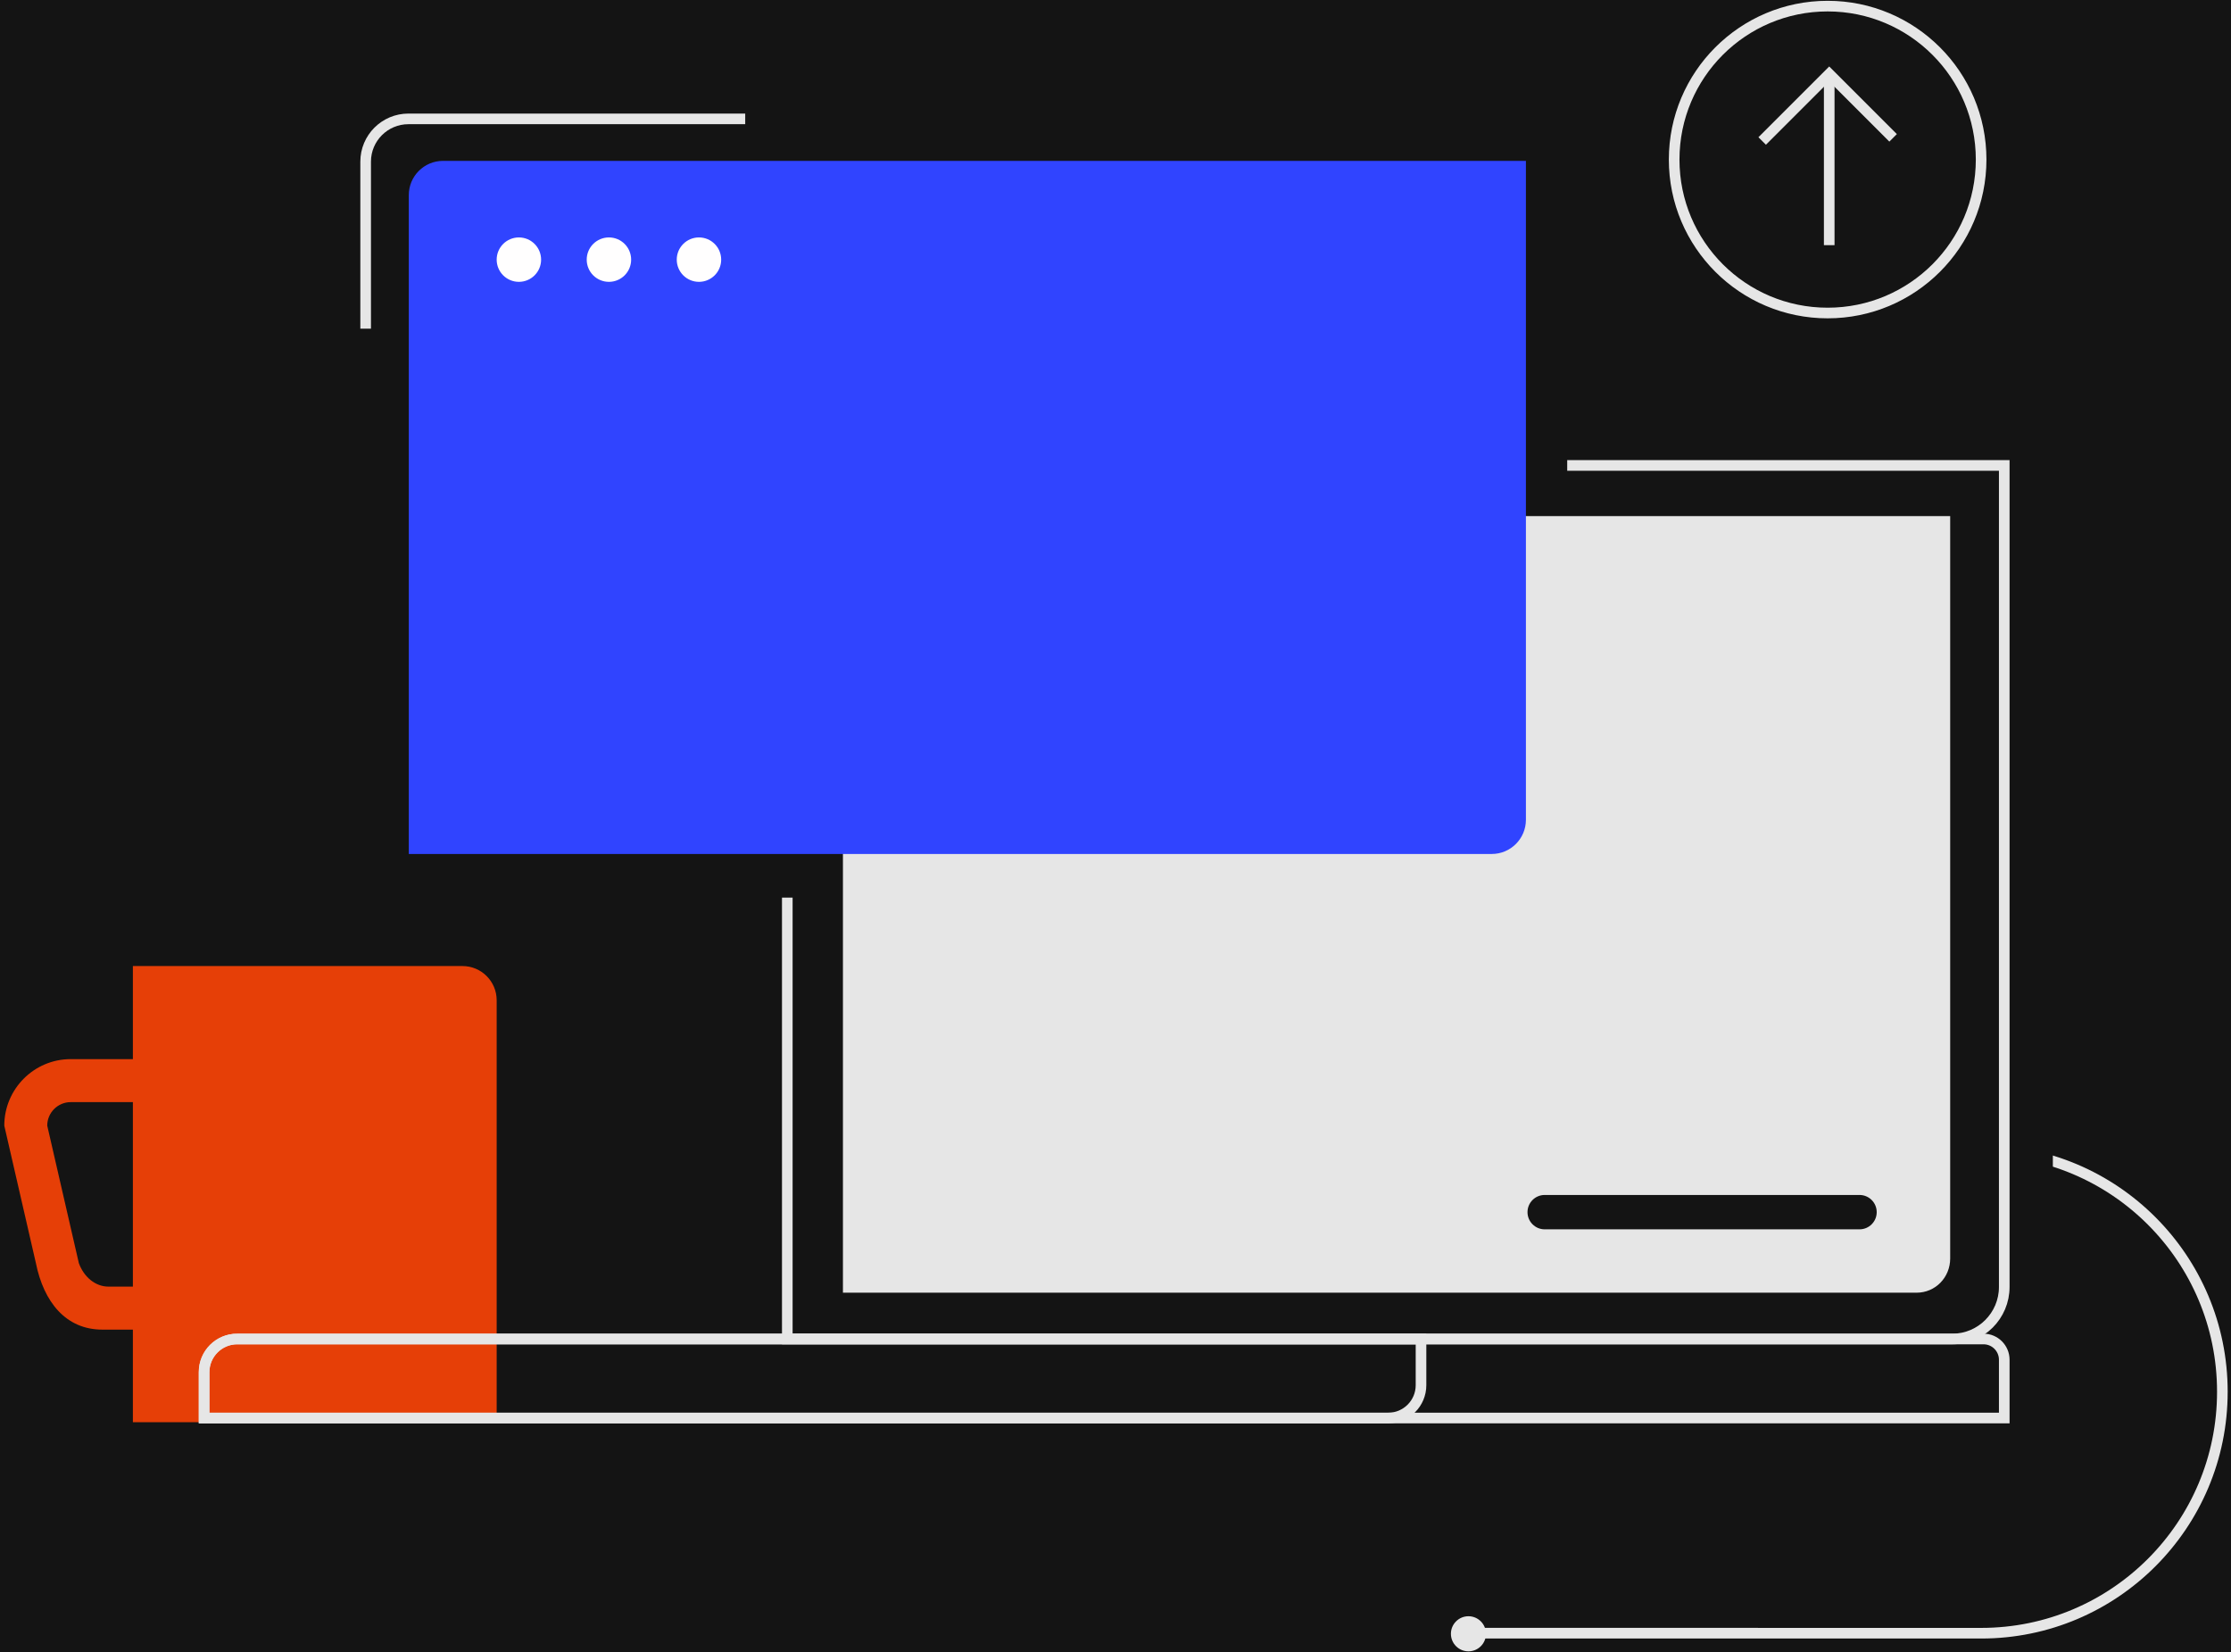
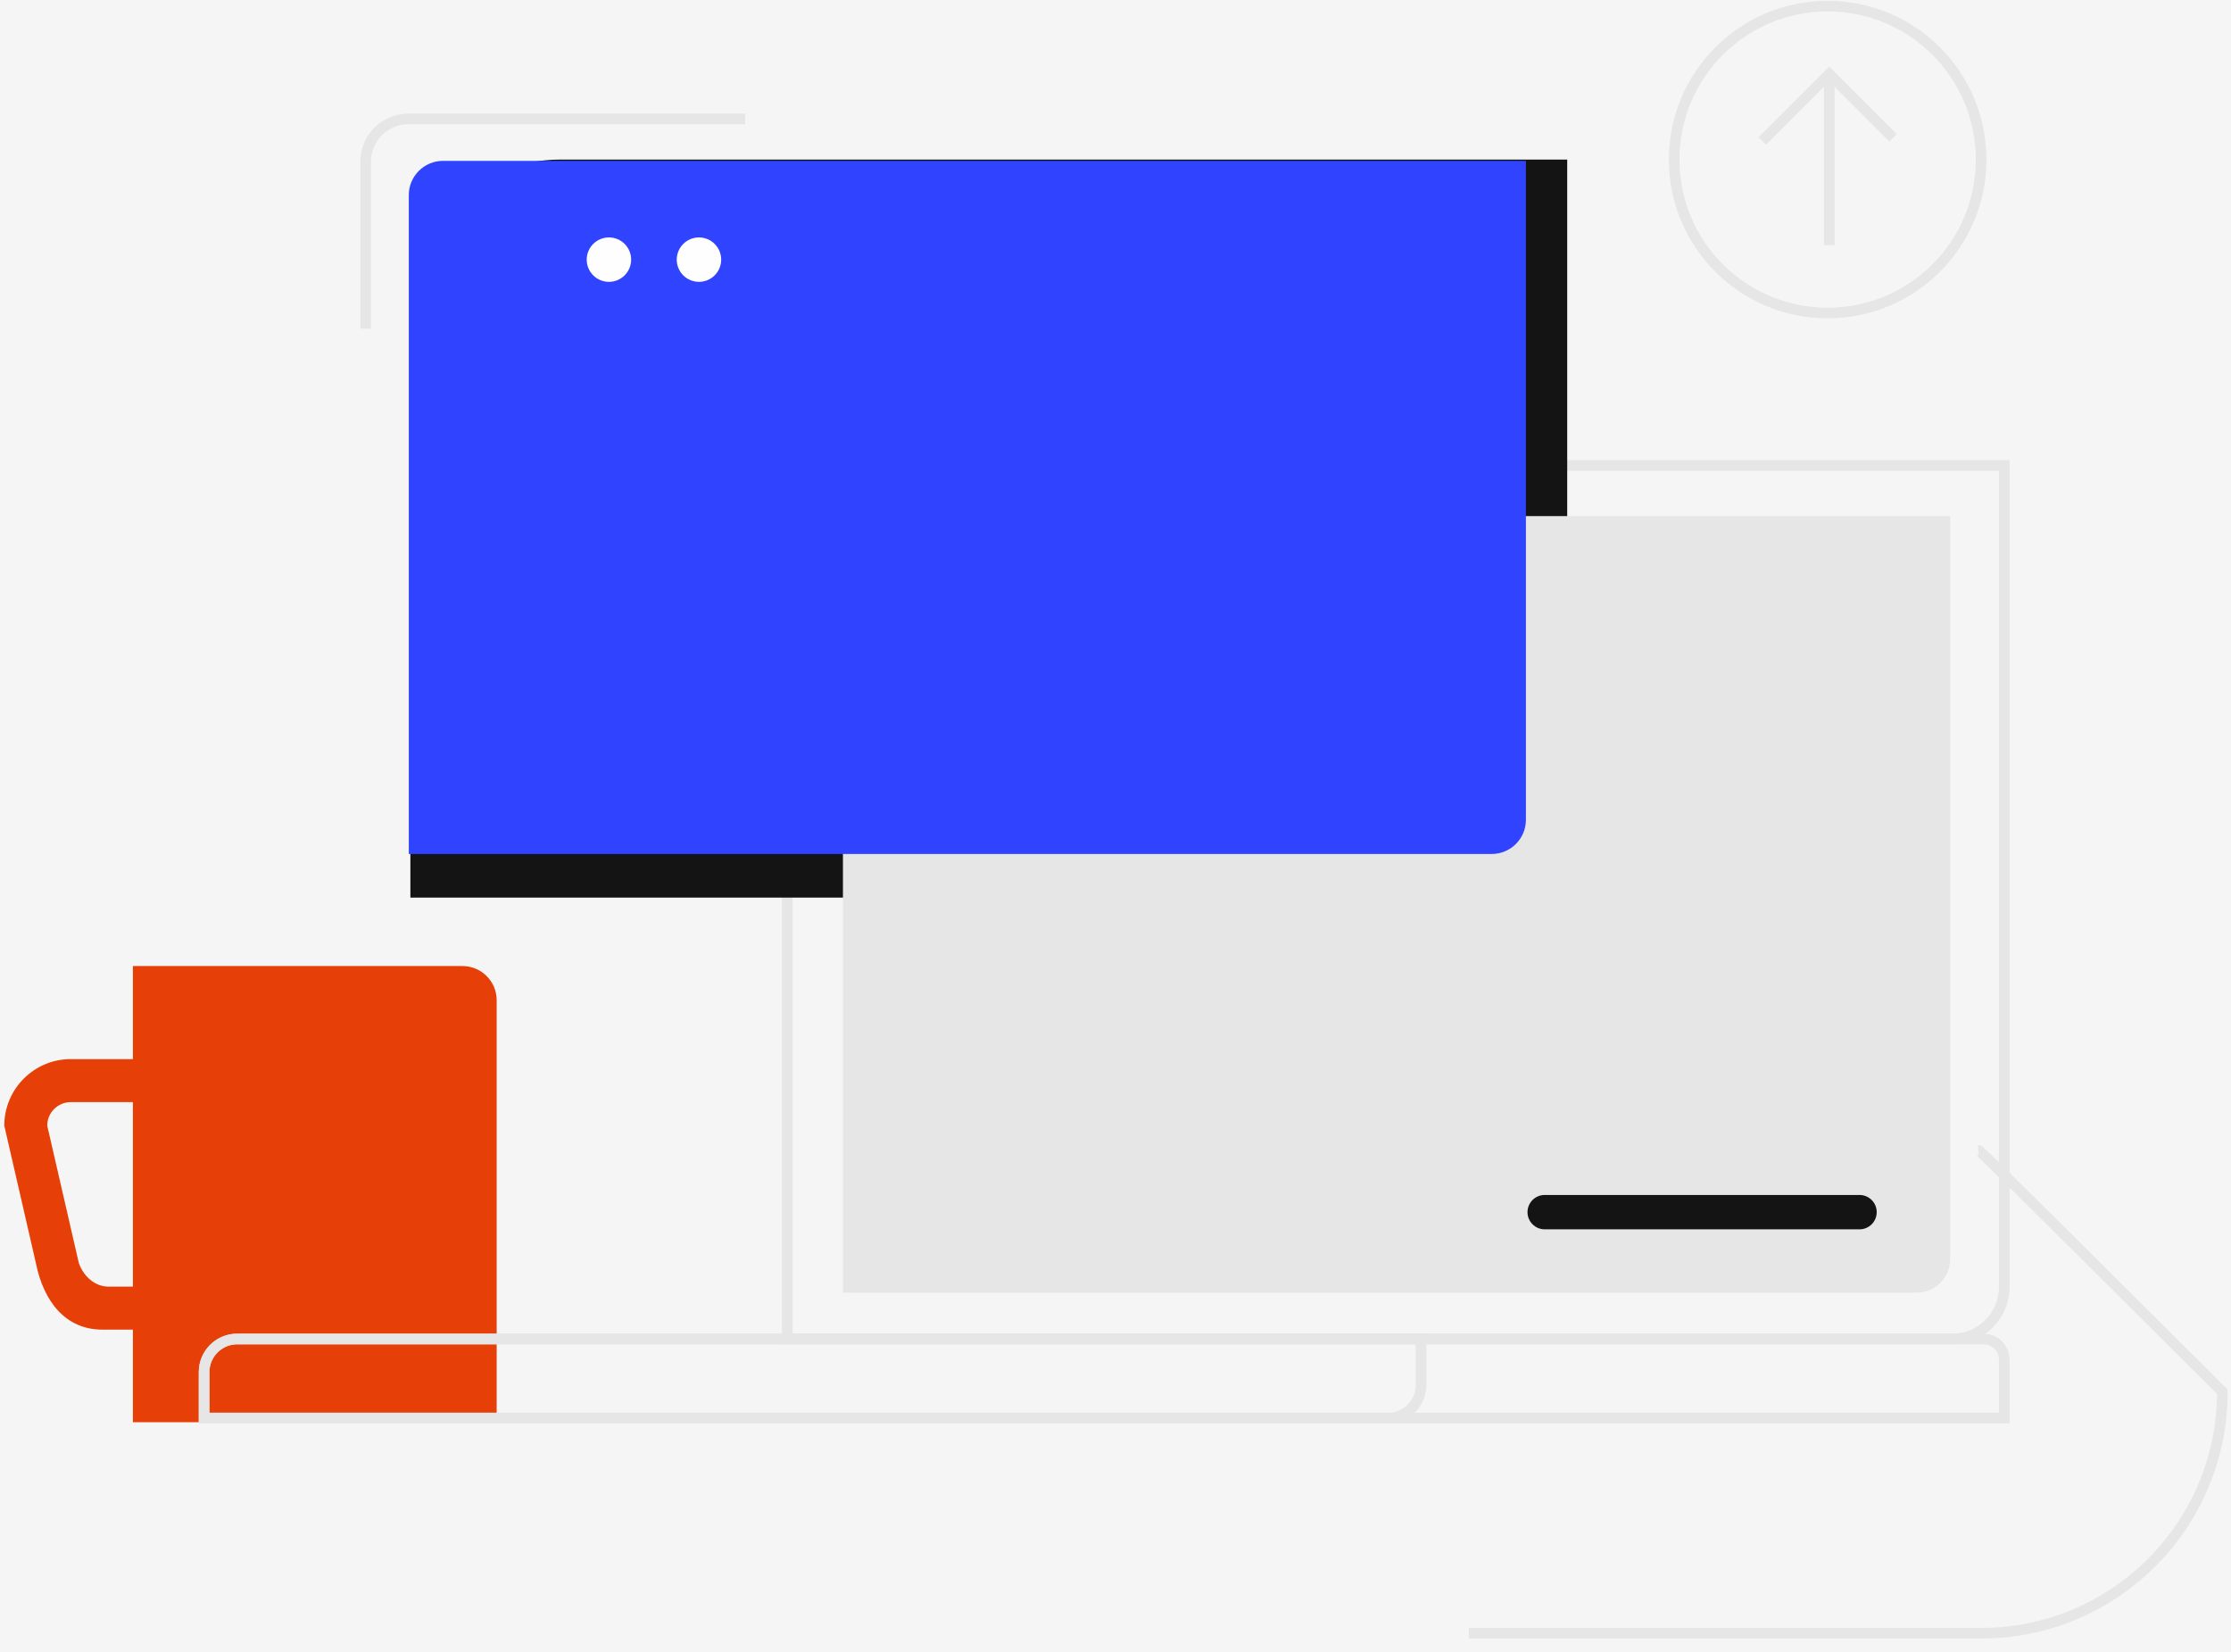
<svg xmlns="http://www.w3.org/2000/svg" width="420" height="311" viewBox="0 0 420 311" fill="none">
  <rect width="420" height="311" fill="#F5F5F5" />
  <g id="Hero-01 1" clip-path="url(#clip0_417_1443)">
-     <rect width="420" height="311" fill="#141414" />
-     <path id="Vector" d="M276.515 307.421C276.712 307.421 372.783 307.431 372.979 307.431C398.051 307.431 418.374 287.083 418.374 261.978C418.374 236.873 398.051 216.524 372.979 216.524C372.792 216.524 372.606 216.524 372.419 216.53" stroke="#E6E6E6" stroke-width="2" stroke-miterlimit="10" />
+     <path id="Vector" d="M276.515 307.421C276.712 307.421 372.783 307.431 372.979 307.431C398.051 307.431 418.374 287.083 418.374 261.978C372.792 216.524 372.606 216.524 372.419 216.53" stroke="#E6E6E6" stroke-width="2" stroke-miterlimit="10" />
    <path id="Vector_2" fill-rule="evenodd" clip-rule="evenodd" d="M87.062 181.846H25.016V199.366H13.313C6.416 199.366 0.807 204.982 0.807 211.888L6.757 237.762C8.226 245.048 12.366 250.284 19.263 250.284H25.016V267.718H93.502V188.284C93.502 184.729 90.618 181.846 87.062 181.846ZM25.016 207.462V242.189H20.426C17.991 242.189 15.814 240.438 14.841 237.762L8.892 211.888C8.892 209.45 10.873 207.462 13.313 207.462H25.016Z" fill="#E63F07" />
-     <path id="Vector_3" d="M314.396 79.529H383.753C385.249 79.529 386.463 83.379 386.463 88.125V237.993C386.463 247.723 383.972 255.626 380.904 255.626H311.547C310.051 255.626 308.837 251.776 308.837 247.03V97.161C308.837 87.432 311.329 79.529 314.396 79.529Z" fill="#141414" />
    <path id="Vector_4" d="M157.991 87.614H377.313V242.258C377.313 247.662 372.932 252.049 367.535 252.049H148.214V97.403C148.214 92.001 152.595 87.614 157.991 87.614Z" stroke="#E6E6E6" stroke-width="2" stroke-miterlimit="10" />
    <path id="Vector_5" d="M105.478 30.036H295.038V141.126C295.038 156.49 282.397 168.961 266.825 168.961H77.258V57.873C77.258 42.508 89.899 30.036 105.472 30.036H105.478Z" fill="#141414" />
    <path id="Vector_6" d="M158.688 103.538C158.688 99.982 161.572 97.152 165.129 97.152H367.134V236.895C367.134 240.451 364.36 243.334 360.802 243.334C327.754 243.334 175.896 243.334 158.688 243.334C158.688 231.026 158.688 130.099 158.688 103.538Z" fill="#E6E6E6" />
    <path id="Vector_7" d="M350.066 224.936H290.799C289.011 224.936 287.562 226.384 287.562 228.171C287.562 229.958 289.011 231.406 290.799 231.406H350.066C351.853 231.406 353.302 229.958 353.302 228.171C353.302 226.384 351.853 224.936 350.066 224.936Z" fill="#141414" />
    <path id="Vector_8" d="M44.596 252.049H267.515V260.741C267.515 264.155 264.747 266.928 261.336 266.928H38.422V258.236C38.422 254.821 41.191 252.049 44.602 252.049H44.596Z" stroke="#E6E6E6" stroke-width="2" stroke-miterlimit="10" />
    <path id="Vector_9" d="M44.708 252.048H373.412C375.564 252.048 377.313 253.799 377.313 255.954V266.923H38.422V258.337C38.422 254.861 41.236 252.043 44.708 252.043V252.048Z" stroke="#E6E6E6" stroke-width="2" stroke-miterlimit="10" />
-     <path id="Vector_10" d="M276.443 310.844C278.266 310.844 279.743 309.365 279.743 307.54C279.743 305.716 278.266 304.236 276.443 304.236C274.622 304.236 273.144 305.716 273.144 307.54C273.144 309.365 274.622 310.844 276.443 310.844Z" fill="#E6E6E6" />
    <path id="Vector_11" d="M76.959 36.72C76.959 33.164 79.843 30.282 83.4 30.282H287.263V154.312C287.263 157.869 284.379 160.751 280.823 160.751H76.959V36.72Z" fill="#3044FF" />
    <path id="Vector_12" d="M140.291 22.378H76.887C72.441 22.378 68.836 25.982 68.836 30.427V61.872" stroke="#E6E6E6" stroke-width="2" />
-     <path id="Vector_13" d="M97.684 53.054C99.993 53.054 101.866 51.183 101.866 48.874C101.866 46.565 99.993 44.693 97.684 44.693C95.374 44.693 93.502 46.565 93.502 48.874C93.502 51.183 95.374 53.054 97.684 53.054Z" fill="#FFFEFE" />
    <path id="Vector_14" d="M114.635 53.054C116.945 53.054 118.817 51.183 118.817 48.874C118.817 46.565 116.945 44.693 114.635 44.693C112.325 44.693 110.453 46.565 110.453 48.874C110.453 51.183 112.325 53.054 114.635 53.054Z" fill="#FFFEFE" />
    <path id="Vector_15" d="M131.585 53.054C133.894 53.054 135.767 51.183 135.767 48.874C135.767 46.565 133.894 44.693 131.585 44.693C129.275 44.693 127.403 46.565 127.403 48.874C127.403 51.183 129.275 53.054 131.585 53.054Z" fill="#FFFEFE" />
    <path id="Vector_16" d="M372.96 30.036C372.96 45.99 360.023 58.921 344.065 58.921C328.107 58.921 315.17 45.99 315.17 30.036C315.17 14.083 328.107 1.152 344.065 1.152C360.023 1.152 372.96 14.083 372.96 30.036Z" stroke="#E6E6E6" stroke-width="2" />
    <path id="Vector_17" d="M344.362 13.924V46.149" stroke="#E6E6E6" stroke-width="2" stroke-miterlimit="10" />
    <path id="Vector_18" d="M331.74 26.54L344.361 13.924L356.388 25.948" stroke="#E6E6E6" stroke-width="2" stroke-miterlimit="10" />
  </g>
  <defs>
    <clipPath id="clip0_417_1443">
      <rect width="420" height="311" fill="white" />
    </clipPath>
  </defs>
</svg>